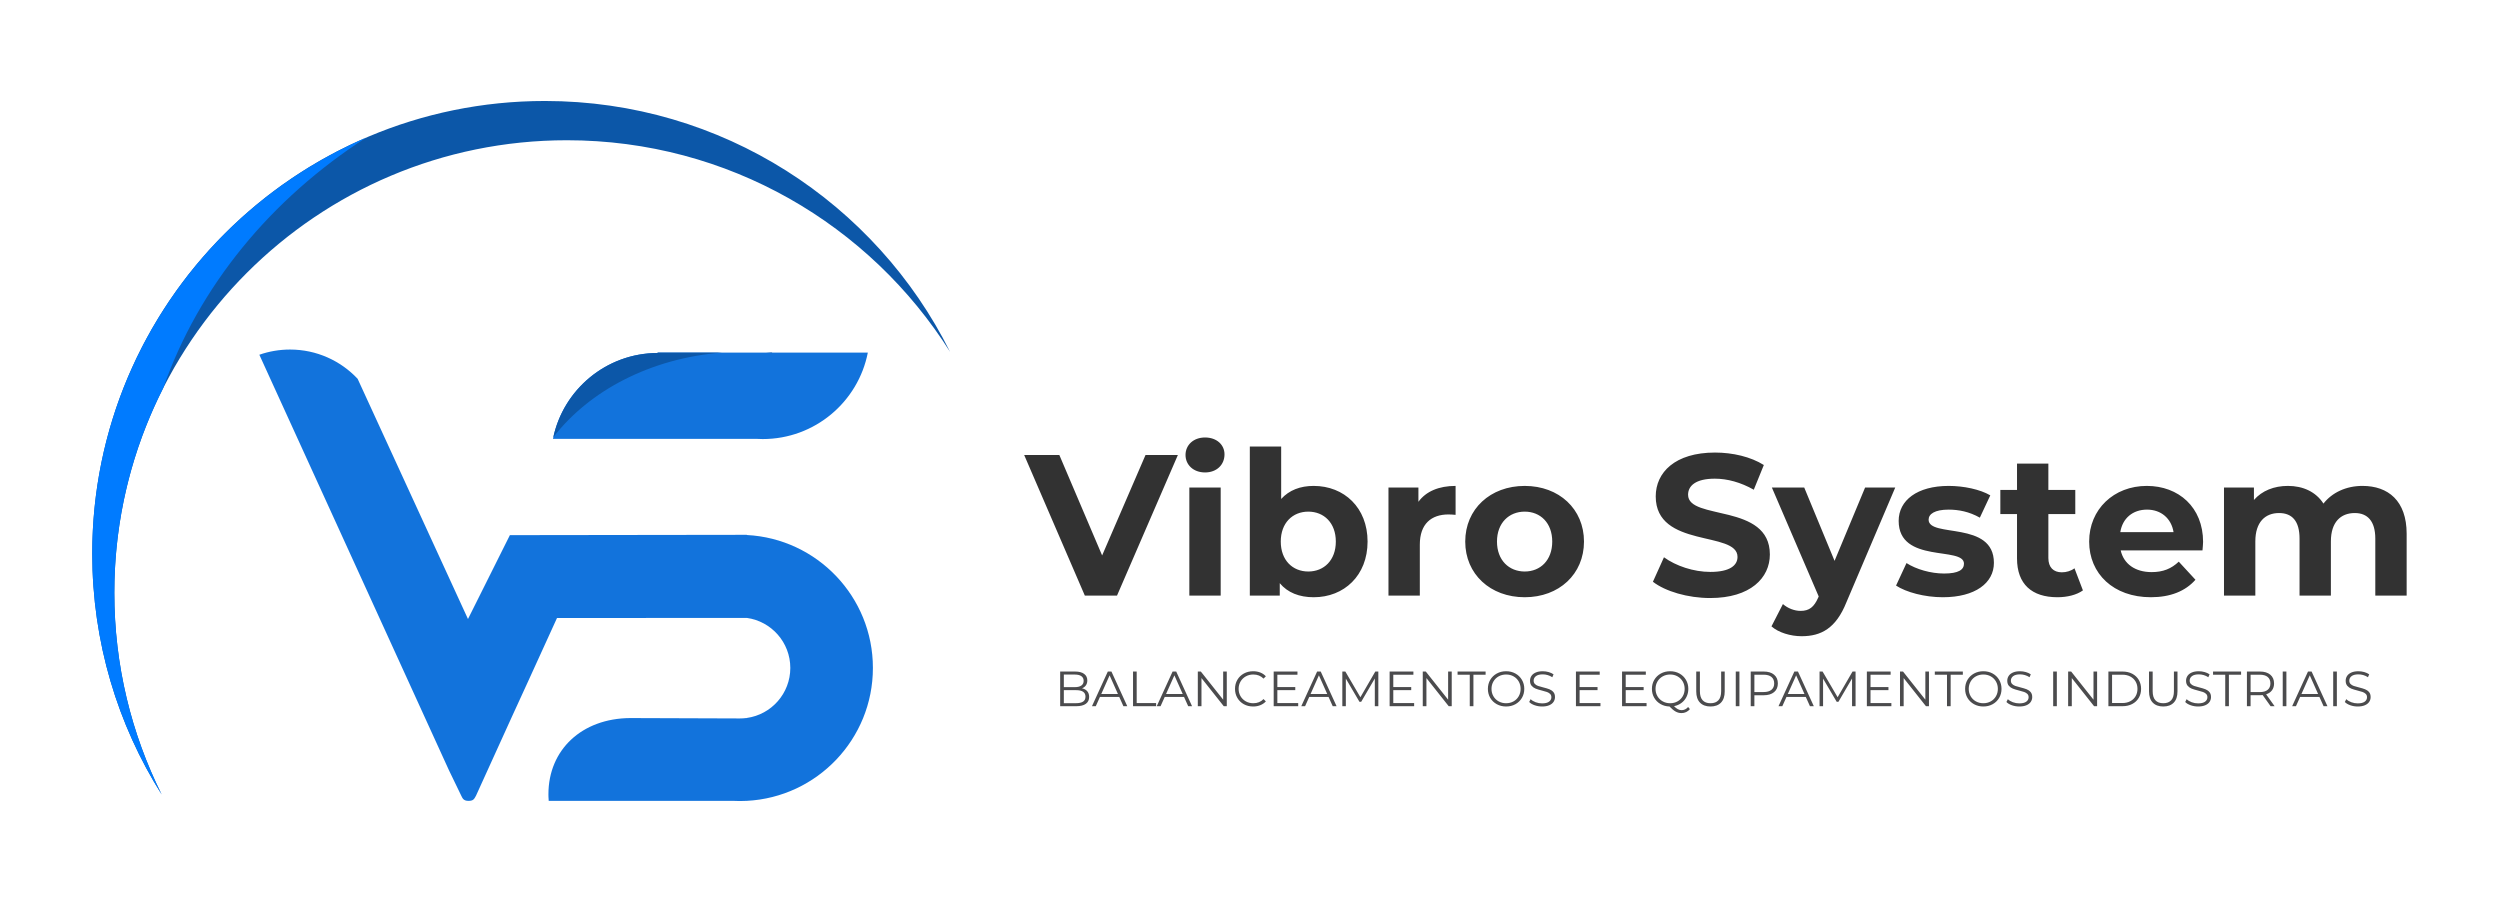
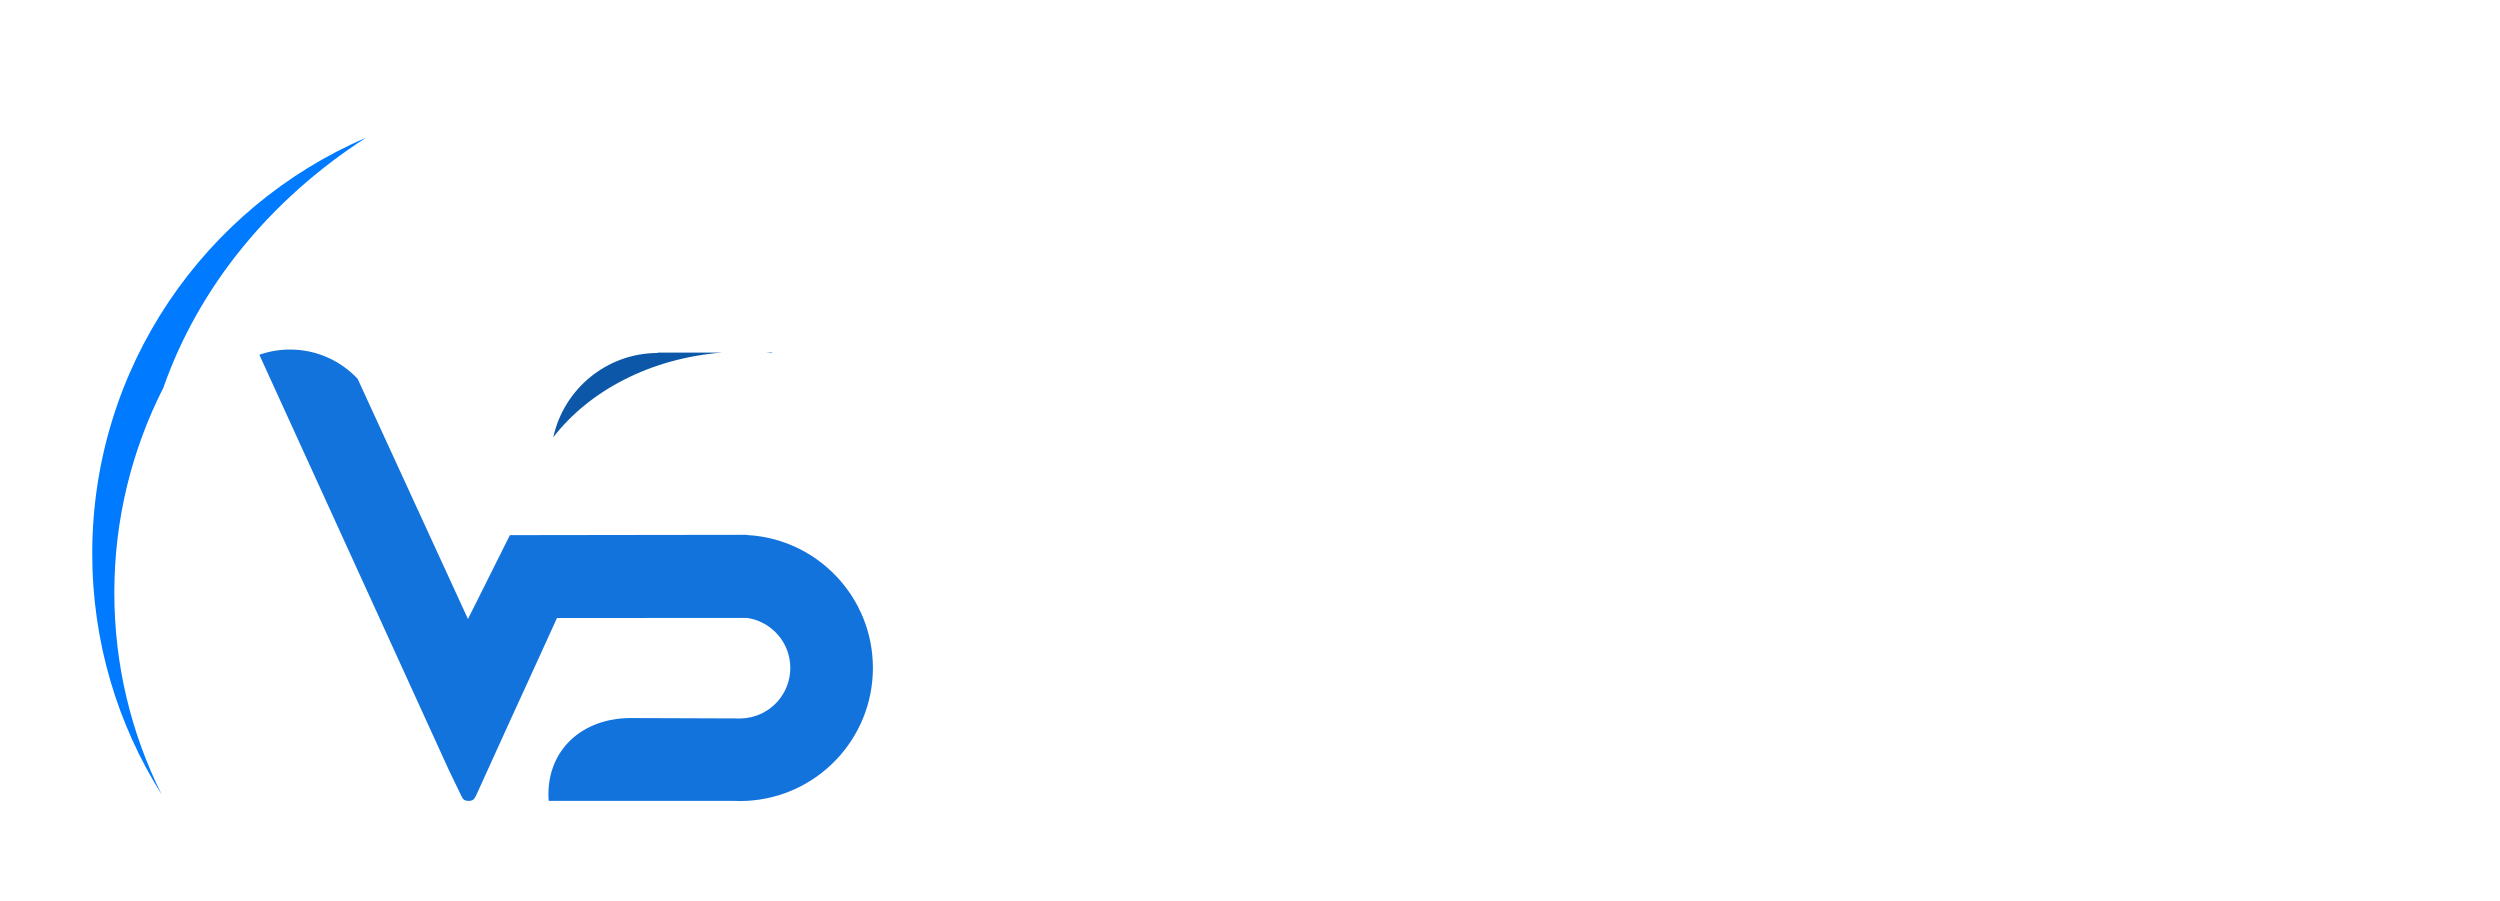
<svg xmlns="http://www.w3.org/2000/svg" xml:space="preserve" width="283mm" height="102mm" style="shape-rendering:geometricPrecision; text-rendering:geometricPrecision; image-rendering:optimizeQuality; fill-rule:evenodd; clip-rule:evenodd" viewBox="0 0 28300 10200">
  <defs>
    <style type="text/css">       .fil6 {fill:#007BFF}    .fil2 {fill:#0C57A8}    .fil3 {fill:#0C57A8}    .fil0 {fill:#1273DC}    .fil1 {fill:#1273DC}    .fil4 {fill:#4B4B4D;fill-rule:nonzero}    .fil5 {fill:#323232;fill-rule:nonzero}     </style>
  </defs>
  <g id="Camada_x0020_1">
    <path class="fil0" d="M3283.05 3956.85c301.71,0 573.65,127.27 765.19,331.03l1249.21 2719.38 474.42 -949.48 2594.55 -3.55c2.67,0 5.35,-0.05 8.03,-0.05 26.52,0 53.04,0.06 79.58,0.04l0 2.04c795.16,41.38 1427.16,699.21 1427.16,1504.67 0,805.46 -632.01,1463.29 -1427.16,1504.66l0 0.01 -0.32 0c-26.26,1.37 -52.68,2.08 -79.26,2.08 -26.33,0 -52.47,-0.73 -78.47,-2.08l-362.5 0 -417.71 0 -1041.34 0 -242.7 0 -2.5 0 -17.81 0c-1.29,-14.93 -2.21,-29.97 -2.74,-45.11l-0.19 -5.79c-0.22,-8.01 -0.34,-16.03 -0.34,-24.07 0,-504.34 378.99,-858.01 924.02,-862.21l1242.28 4.34c23.92,0.08 47.52,-1.5 70.68,-4.34l8.9 0 0 -1.2c278.14,-38.74 492.25,-277.49 492.25,-566.29 0,-288.8 -214.11,-527.55 -492.25,-566.3l-2148.9 1.37c-244.47,535.09 -464.07,1019.79 -509.95,1116.24 -137.63,301.27 -277,608.76 -406.79,894.86 -21.63,40.21 -31.18,57.77 -82.53,58.78 -58.66,1.16 -69.92,-29.4 -82.92,-55.12l-140.84 -291.36 -2146.45 -4703.64c111.33,-39.21 229.4,-58.91 347.4,-58.91z" />
-     <path class="fil1" d="M8556.26 4967.66l-2296.73 0c111.5,-553.04 599.13,-969.82 1184.53,-971.95l-0.91 -4.41 2380.71 0c-109.13,557.85 -600.55,978.83 -1190.35,978.83 -25.96,0 -51.71,-0.86 -77.25,-2.47z" />
    <path class="fil2" d="M6263.32 4949.83c118.3,-544.14 601.66,-952.01 1180.74,-954.12l-0.91 -4.41 731.66 0c-807.91,62.91 -1504.95,430.61 -1911.49,958.53zm2406.09 -958.53l70.49 0 0 6.29c-23.4,-2.36 -46.89,-4.45 -70.49,-6.29z" />
-     <path class="fil3" d="M6167.5 1143.11c2009.1,0 3747.78,1156.66 4587.31,2840.24 -907.03,-1439.32 -2510.36,-2395.77 -4337.3,-2395.77 -2829.51,0 -5123.29,2293.78 -5123.29,5123.28 0,820.4 193.16,1595.59 535.98,2283.05 -497.75,-789.83 -785.99,-1724.96 -785.99,-2727.52 0,-2829.5 2293.78,-5123.28 5123.29,-5123.28z" />
-     <path class="fil4" d="M12248.36 7791.87c25.78,5.61 45.69,16.72 59.7,33.36 14.02,16.63 21.03,38.03 21.03,64.19 0,33.64 -12.43,59.52 -37.29,77.65 -24.85,18.13 -61.57,27.19 -110.16,27.19l-180.53 0 0 -392.45 169.32 0c43.73,0 77.64,8.79 101.75,26.35 24.11,17.57 36.16,42.42 36.16,74.57 0,21.68 -5.32,40.08 -15.97,55.22 -10.66,15.14 -25.33,26.44 -44.01,33.92zm-205.76 -155.86l0 142.4 125.02 0c31.77,0 56.25,-6.07 73.45,-18.22 17.19,-12.14 25.79,-29.8 25.79,-52.98 0,-23.17 -8.6,-40.83 -25.79,-52.98 -17.2,-12.15 -41.68,-18.22 -73.45,-18.22l-125.02 0zm138.48 324.05c35.13,0 61.67,-5.98 79.61,-17.94 17.94,-11.96 26.91,-30.65 26.91,-56.06 0,-48.97 -35.51,-73.45 -106.52,-73.45l-138.48 0 0 147.45 138.48 0zm488.87 -70.64l-218.65 0 -47.09 104.84 -43.17 0 179.41 -392.45 40.92 0 179.41 392.45 -43.73 0 -47.1 -104.84zm-15.13 -33.64l-94.19 -210.8 -94.19 210.8 188.38 0zm170.99 -253.97l41.49 0 0 356.57 219.77 0 0 35.88 -261.26 0 0 -392.45zm577.46 287.61l-218.65 0 -47.09 104.84 -43.17 0 179.41 -392.45 40.92 0 179.41 392.45 -43.73 0 -47.1 -104.84zm-15.13 -33.64l-94.19 -210.8 -94.19 210.8 188.38 0zm498.97 -253.97l0 392.45 -34.2 0 -252.29 -318.44 0 318.44 -41.49 0 0 -392.45 34.2 0 252.85 318.45 0 -318.45 40.93 0zm298.26 395.81c-38.87,0 -73.91,-8.59 -105.12,-25.79 -31.21,-17.19 -55.69,-41.02 -73.45,-71.48 -17.75,-30.46 -26.63,-64.56 -26.63,-102.31 0,-37.75 8.88,-71.86 26.63,-102.32 17.76,-30.46 42.33,-54.29 73.73,-71.48 31.39,-17.2 66.53,-25.79 105.4,-25.79 29.15,0 56.06,4.86 80.73,14.57 24.67,9.72 45.6,23.93 62.79,42.61l-26.35 26.35c-30.65,-31.02 -69.33,-46.53 -116.05,-46.53 -31.02,0 -59.24,7.1 -84.66,21.3 -25.41,14.21 -45.32,33.64 -59.71,58.31 -14.39,24.67 -21.58,52.33 -21.58,82.98 0,30.64 7.19,58.3 21.58,82.97 14.39,24.67 34.3,44.1 59.71,58.31 25.42,14.2 53.64,21.3 84.66,21.3 47.09,0 85.78,-15.7 116.05,-47.09l26.35 26.35c-17.19,18.69 -38.21,32.98 -63.07,42.89 -24.86,9.9 -51.86,14.85 -81.01,14.85zm510.18 -39.24l0 35.88 -277.52 0 0 -392.45 269.11 0 0 35.88 -227.62 0 0 139.6 202.95 0 0 35.32 -202.95 0 0 145.77 236.03 0zm343.67 -68.96l-218.65 0 -47.09 104.84 -43.17 0 179.41 -392.45 40.92 0 179.41 392.45 -43.73 0 -47.1 -104.84zm-15.13 -33.64l-94.19 -210.8 -94.19 210.8 188.38 0zm578.58 -253.97l0 392.45 -39.81 0 0 -313.96 -154.17 264.06 -19.63 0 -154.17 -262.38 0 312.28 -39.81 0 0 -392.45 34.2 0 170.44 290.97 168.75 -290.97 34.2 0zm405.34 356.57l0 35.88 -277.52 0 0 -392.45 269.11 0 0 35.88 -227.62 0 0 139.6 202.95 0 0 35.32 -202.95 0 0 145.77 236.03 0zm425.53 -356.57l0 392.45 -34.2 0 -252.29 -318.44 0 318.44 -41.49 0 0 -392.45 34.2 0 252.85 318.45 0 -318.45 40.93 0zm204.07 35.88l-137.92 0 0 -35.88 317.32 0 0 35.88 -137.91 0 0 356.57 -41.49 0 0 -356.57zm411.51 359.93c-38.87,0 -74.1,-8.69 -105.68,-26.07 -31.58,-17.38 -56.25,-41.2 -74.01,-71.48 -17.75,-30.27 -26.63,-64.28 -26.63,-102.03 0,-37.75 8.88,-71.77 26.63,-102.04 17.76,-30.28 42.43,-54.1 74.01,-71.48 31.58,-17.38 66.81,-26.07 105.68,-26.07 38.87,0 73.91,8.59 105.12,25.79 31.21,17.19 55.78,41.02 73.72,71.48 17.94,30.46 26.91,64.57 26.91,102.32 0,37.75 -8.97,71.85 -26.91,102.31 -17.94,30.46 -42.51,54.29 -73.72,71.48 -31.21,17.2 -66.25,25.79 -105.12,25.79zm0 -37c31.02,0 59.05,-7.01 84.09,-21.02 25.05,-14.02 44.67,-33.45 58.87,-58.31 14.2,-24.85 21.31,-52.61 21.31,-83.25 0,-30.65 -7.11,-58.4 -21.31,-83.26 -14.2,-24.85 -33.82,-44.29 -58.87,-58.31 -25.04,-14.01 -53.07,-21.02 -84.09,-21.02 -31.02,0 -59.15,7.01 -84.38,21.02 -25.23,14.02 -45.04,33.46 -59.43,58.31 -14.39,24.86 -21.58,52.61 -21.58,83.26 0,30.64 7.19,58.4 21.58,83.25 14.39,24.86 34.2,44.29 59.43,58.31 25.23,14.01 53.36,21.02 84.38,21.02zm407.03 37c-29.16,0 -57.1,-4.67 -83.82,-14.01 -26.72,-9.35 -47.37,-21.68 -61.95,-37l16.26 -31.96c14.2,14.2 33.08,25.7 56.62,34.48 23.55,8.78 47.84,13.17 72.89,13.17 35.13,0 61.48,-6.44 79.05,-19.34 17.56,-12.89 26.35,-29.62 26.35,-50.18 0,-15.69 -4.77,-28.21 -14.3,-37.56 -9.53,-9.34 -21.21,-16.54 -35.04,-21.58 -13.83,-5.05 -33.08,-10.56 -57.75,-16.54 -29.52,-7.48 -53.07,-14.67 -70.64,-21.59 -17.56,-6.91 -32.61,-17.47 -45.13,-31.67 -12.52,-14.21 -18.78,-33.45 -18.78,-57.75 0,-19.81 5.23,-37.84 15.7,-54.1 10.46,-16.26 26.54,-29.25 48.21,-38.97 21.68,-9.71 48.59,-14.57 80.74,-14.57 22.42,0 44.38,3.08 65.87,9.25 21.49,6.17 40.09,14.67 55.78,25.51l-14.01 33.08c-16.45,-10.84 -34.01,-18.97 -52.7,-24.39 -18.69,-5.42 -37,-8.13 -54.94,-8.13 -34.39,0 -60.27,6.63 -77.65,19.9 -17.38,13.27 -26.07,30.37 -26.07,51.3 0,15.7 4.76,28.31 14.29,37.84 9.53,9.53 21.5,16.82 35.88,21.87 14.39,5.04 33.74,10.56 58.03,16.54 28.78,7.1 52.05,14.11 69.8,21.02 17.75,6.92 32.8,17.38 45.13,31.4 12.34,14.01 18.5,32.98 18.5,56.9 0,19.81 -5.32,37.84 -15.97,54.1 -10.66,16.26 -27.01,29.16 -49.06,38.69 -22.05,9.53 -49.15,14.29 -81.29,14.29zm660.99 -39.24l0 35.88 -277.52 0 0 -392.45 269.11 0 0 35.88 -227.62 0 0 139.6 202.95 0 0 35.32 -202.95 0 0 145.77 236.03 0zm521.96 0l0 35.88 -277.52 0 0 -392.45 269.11 0 0 35.88 -227.62 0 0 139.6 202.95 0 0 35.32 -202.95 0 0 145.77 236.03 0zm490.56 68.96c-11.96,14.57 -26.07,25.69 -42.32,33.36 -16.26,7.66 -33.92,11.49 -52.98,11.49 -23.18,0 -45.14,-5.7 -65.88,-17.1 -20.74,-11.4 -44.01,-30.56 -69.8,-57.47 -37.75,-1.12 -71.76,-10.46 -102.04,-28.03 -30.27,-17.56 -54,-41.3 -71.2,-71.2 -17.19,-29.9 -25.79,-63.35 -25.79,-100.35 0,-37.75 8.88,-71.77 26.63,-102.04 17.76,-30.28 42.43,-54.1 74.01,-71.48 31.58,-17.38 66.81,-26.07 105.68,-26.07 38.87,0 73.91,8.59 105.12,25.79 31.21,17.19 55.78,41.02 73.72,71.48 17.94,30.46 26.91,64.57 26.91,102.32 0,32.89 -6.82,63.07 -20.46,90.54 -13.64,27.47 -32.7,50.36 -57.18,68.68 -24.49,18.31 -52.61,30.46 -84.38,36.44 28.78,30.27 57.18,45.41 85.22,45.41 29.15,0 54,-11.96 74.56,-35.88l20.18 24.11zm-389.08 -229.3c0,30.64 7.19,58.3 21.58,82.97 14.39,24.67 34.2,44.1 59.43,58.31 25.23,14.2 53.36,21.3 84.38,21.3 31.02,0 59.05,-7.1 84.09,-21.3 25.05,-14.21 44.67,-33.64 58.87,-58.31 14.2,-24.67 21.31,-52.33 21.31,-82.97 0,-30.65 -7.11,-58.31 -21.31,-82.98 -14.2,-24.67 -33.82,-44.1 -58.87,-58.31 -25.04,-14.2 -53.07,-21.3 -84.09,-21.3 -31.02,0 -59.15,7.1 -84.38,21.3 -25.23,14.21 -45.04,33.64 -59.43,58.31 -14.39,24.67 -21.58,52.33 -21.58,82.98zm622.31 199.58c-50.83,0 -90.45,-14.57 -118.85,-43.73 -28.41,-29.15 -42.61,-71.57 -42.61,-127.26l0 -224.82 41.49 0 0 223.14c0,45.6 10.27,79.61 30.83,102.03 20.56,22.43 50.27,33.64 89.14,33.64 39.25,0 69.15,-11.21 89.71,-33.64 20.55,-22.42 30.83,-56.43 30.83,-102.03l0 -223.14 40.37 0 0 224.82c0,55.69 -14.11,98.11 -42.33,127.26 -28.22,29.16 -67.75,43.73 -118.58,43.73zm285.93 -395.81l41.49 0 0 392.45 -41.49 0 0 -392.45zm316.2 0c50.08,0 89.33,11.96 117.74,35.88 28.4,23.92 42.6,56.81 42.6,98.68 0,41.86 -14.2,74.65 -42.6,98.39 -28.41,23.73 -67.66,35.6 -117.74,35.6l-105.4 0 0 123.9 -41.49 0 0 -392.45 146.89 0zm-1.12 232.11c38.87,0 68.58,-8.51 89.14,-25.51 20.56,-17.01 30.84,-41.02 30.84,-72.04 0,-31.77 -10.28,-56.16 -30.84,-73.17 -20.56,-17 -50.27,-25.51 -89.14,-25.51l-104.28 0 0 196.23 104.28 0zm477.66 55.5l-218.65 0 -47.09 104.84 -43.17 0 179.41 -392.45 40.92 0 179.41 392.45 -43.73 0 -47.1 -104.84zm-15.13 -33.64l-94.19 -210.8 -94.19 210.8 188.38 0zm578.58 -253.97l0 392.45 -39.81 0 0 -313.96 -154.17 264.06 -19.63 0 -154.17 -262.38 0 312.28 -39.81 0 0 -392.45 34.2 0 170.44 290.97 168.75 -290.97 34.2 0zm405.34 356.57l0 35.88 -277.52 0 0 -392.45 269.11 0 0 35.88 -227.62 0 0 139.6 202.95 0 0 35.32 -202.95 0 0 145.77 236.03 0zm425.53 -356.57l0 392.45 -34.2 0 -252.29 -318.44 0 318.44 -41.49 0 0 -392.45 34.2 0 252.85 318.45 0 -318.45 40.93 0zm204.07 35.88l-137.92 0 0 -35.88 317.32 0 0 35.88 -137.91 0 0 356.57 -41.49 0 0 -356.57zm411.51 359.93c-38.87,0 -74.1,-8.69 -105.68,-26.07 -31.58,-17.38 -56.25,-41.2 -74.01,-71.48 -17.75,-30.27 -26.63,-64.28 -26.63,-102.03 0,-37.75 8.88,-71.77 26.63,-102.04 17.76,-30.28 42.43,-54.1 74.01,-71.48 31.58,-17.38 66.81,-26.07 105.68,-26.07 38.87,0 73.91,8.59 105.12,25.79 31.21,17.19 55.78,41.02 73.72,71.48 17.94,30.46 26.91,64.57 26.91,102.32 0,37.75 -8.97,71.85 -26.91,102.31 -17.94,30.46 -42.51,54.29 -73.72,71.48 -31.21,17.2 -66.25,25.79 -105.12,25.79zm0 -37c31.02,0 59.05,-7.01 84.09,-21.02 25.05,-14.02 44.67,-33.45 58.87,-58.31 14.2,-24.85 21.31,-52.61 21.31,-83.25 0,-30.65 -7.11,-58.4 -21.31,-83.26 -14.2,-24.85 -33.82,-44.29 -58.87,-58.31 -25.04,-14.01 -53.07,-21.02 -84.09,-21.02 -31.02,0 -59.15,7.01 -84.38,21.02 -25.23,14.02 -45.04,33.46 -59.43,58.31 -14.39,24.86 -21.58,52.61 -21.58,83.26 0,30.64 7.19,58.4 21.58,83.25 14.39,24.86 34.2,44.29 59.43,58.31 25.23,14.01 53.36,21.02 84.38,21.02zm407.03 37c-29.16,0 -57.1,-4.67 -83.82,-14.01 -26.72,-9.35 -47.37,-21.68 -61.95,-37l16.26 -31.96c14.2,14.2 33.08,25.7 56.62,34.48 23.55,8.78 47.84,13.17 72.89,13.17 35.13,0 61.48,-6.44 79.05,-19.34 17.56,-12.89 26.35,-29.62 26.35,-50.18 0,-15.69 -4.77,-28.21 -14.3,-37.56 -9.53,-9.34 -21.21,-16.54 -35.04,-21.58 -13.83,-5.05 -33.08,-10.56 -57.75,-16.54 -29.52,-7.48 -53.07,-14.67 -70.64,-21.59 -17.56,-6.91 -32.61,-17.47 -45.13,-31.67 -12.52,-14.21 -18.78,-33.45 -18.78,-57.75 0,-19.81 5.23,-37.84 15.7,-54.1 10.46,-16.26 26.54,-29.25 48.21,-38.97 21.68,-9.71 48.59,-14.57 80.74,-14.57 22.42,0 44.38,3.08 65.87,9.25 21.49,6.17 40.09,14.67 55.78,25.51l-14.01 33.08c-16.45,-10.84 -34.01,-18.97 -52.7,-24.39 -18.69,-5.42 -37,-8.13 -54.94,-8.13 -34.39,0 -60.27,6.63 -77.65,19.9 -17.38,13.27 -26.07,30.37 -26.07,51.3 0,15.7 4.76,28.31 14.29,37.84 9.53,9.53 21.5,16.82 35.88,21.87 14.39,5.04 33.74,10.56 58.03,16.54 28.78,7.1 52.05,14.11 69.8,21.02 17.75,6.92 32.8,17.38 45.13,31.4 12.34,14.01 18.5,32.98 18.5,56.9 0,19.81 -5.32,37.84 -15.97,54.1 -10.66,16.26 -27.01,29.16 -49.06,38.69 -22.05,9.53 -49.15,14.29 -81.29,14.29zm383.47 -395.81l41.49 0 0 392.45 -41.49 0 0 -392.45zm497.29 0l0 392.45 -34.2 0 -252.29 -318.44 0 318.44 -41.49 0 0 -392.45 34.2 0 252.85 318.45 0 -318.45 40.93 0zm127.82 0l159.79 0c41.48,0 78.11,8.32 109.88,24.95 31.77,16.63 56.44,39.81 74.01,69.52 17.56,29.71 26.35,63.63 26.35,101.76 0,38.12 -8.79,72.04 -26.35,101.75 -17.57,29.72 -42.24,52.89 -74.01,69.52 -31.77,16.63 -68.4,24.95 -109.88,24.95l-159.79 0 0 -392.45zm157.54 356.57c34.39,0 64.48,-6.82 90.27,-20.46 25.79,-13.65 45.78,-32.52 59.98,-56.63 14.21,-24.11 21.31,-51.86 21.31,-83.25 0,-31.4 -7.1,-59.15 -21.31,-83.26 -14.2,-24.11 -34.19,-42.98 -59.98,-56.62 -25.79,-13.65 -55.88,-20.47 -90.27,-20.47l-116.05 0 0 320.69 116.05 0zm463.65 39.24c-50.83,0 -90.45,-14.57 -118.85,-43.73 -28.41,-29.15 -42.61,-71.57 -42.61,-127.26l0 -224.82 41.49 0 0 223.14c0,45.6 10.27,79.61 30.83,102.03 20.56,22.43 50.27,33.64 89.14,33.64 39.25,0 69.15,-11.21 89.71,-33.64 20.55,-22.42 30.83,-56.43 30.83,-102.03l0 -223.14 40.37 0 0 224.82c0,55.69 -14.11,98.11 -42.33,127.26 -28.22,29.16 -67.75,43.73 -118.58,43.73zm394.14 0c-29.16,0 -57.1,-4.67 -83.82,-14.01 -26.72,-9.35 -47.37,-21.68 -61.95,-37l16.26 -31.96c14.2,14.2 33.08,25.7 56.62,34.48 23.55,8.78 47.84,13.17 72.89,13.17 35.13,0 61.48,-6.44 79.05,-19.34 17.56,-12.89 26.35,-29.62 26.35,-50.18 0,-15.69 -4.77,-28.21 -14.3,-37.56 -9.53,-9.34 -21.21,-16.54 -35.04,-21.58 -13.83,-5.05 -33.08,-10.56 -57.75,-16.54 -29.52,-7.48 -53.07,-14.67 -70.64,-21.59 -17.56,-6.91 -32.61,-17.47 -45.13,-31.67 -12.52,-14.21 -18.78,-33.45 -18.78,-57.75 0,-19.81 5.23,-37.84 15.7,-54.1 10.46,-16.26 26.54,-29.25 48.21,-38.97 21.68,-9.71 48.59,-14.57 80.74,-14.57 22.42,0 44.38,3.08 65.87,9.25 21.49,6.17 40.09,14.67 55.78,25.51l-14.01 33.08c-16.45,-10.84 -34.01,-18.97 -52.7,-24.39 -18.69,-5.42 -37,-8.13 -54.94,-8.13 -34.39,0 -60.27,6.63 -77.65,19.9 -17.38,13.27 -26.07,30.37 -26.07,51.3 0,15.7 4.76,28.31 14.29,37.84 9.53,9.53 21.5,16.82 35.88,21.87 14.39,5.04 33.74,10.56 58.03,16.54 28.78,7.1 52.05,14.11 69.8,21.02 17.75,6.92 32.8,17.38 45.13,31.4 12.34,14.01 18.5,32.98 18.5,56.9 0,19.81 -5.32,37.84 -15.97,54.1 -10.66,16.26 -27.01,29.16 -49.06,38.69 -22.05,9.53 -49.15,14.29 -81.29,14.29zm307.23 -359.93l-137.92 0 0 -35.88 317.32 0 0 35.88 -137.91 0 0 356.57 -41.49 0 0 -356.57zm513.55 356.57l-89.7 -126.14c-10.1,1.12 -20.56,1.68 -31.4,1.68l-105.4 0 0 124.46 -41.49 0 0 -392.45 146.89 0c50.08,0 89.33,11.96 117.74,35.88 28.4,23.92 42.6,56.81 42.6,98.68 0,30.64 -7.75,56.53 -23.26,77.64 -15.51,21.12 -37.66,36.35 -66.44,45.7l95.87 134.55 -45.41 0zm-122.22 -159.78c38.87,0 68.58,-8.6 89.14,-25.79 20.56,-17.19 30.84,-41.3 30.84,-72.32 0,-31.77 -10.28,-56.16 -30.84,-73.17 -20.56,-17 -50.27,-25.51 -89.14,-25.51l-104.28 0 0 196.79 104.28 0zm259.57 -232.67l41.49 0 0 392.45 -41.49 0 0 -392.45zm415.43 287.61l-218.65 0 -47.09 104.84 -43.17 0 179.41 -392.45 40.92 0 179.41 392.45 -43.73 0 -47.1 -104.84zm-15.13 -33.64l-94.19 -210.8 -94.19 210.8 188.38 0zm170.99 -253.97l41.49 0 0 392.45 -41.49 0 0 -392.45zm277.52 395.81c-29.16,0 -57.1,-4.67 -83.82,-14.01 -26.72,-9.35 -47.37,-21.68 -61.95,-37l16.26 -31.96c14.2,14.2 33.08,25.7 56.62,34.48 23.55,8.78 47.84,13.17 72.89,13.17 35.13,0 61.48,-6.44 79.05,-19.34 17.56,-12.89 26.35,-29.62 26.35,-50.18 0,-15.69 -4.77,-28.21 -14.3,-37.56 -9.53,-9.34 -21.21,-16.54 -35.04,-21.58 -13.83,-5.05 -33.08,-10.56 -57.75,-16.54 -29.52,-7.48 -53.07,-14.67 -70.64,-21.59 -17.56,-6.91 -32.61,-17.47 -45.13,-31.67 -12.52,-14.21 -18.78,-33.45 -18.78,-57.75 0,-19.81 5.23,-37.84 15.7,-54.1 10.46,-16.26 26.54,-29.25 48.21,-38.97 21.68,-9.71 48.59,-14.57 80.74,-14.57 22.42,0 44.38,3.08 65.87,9.25 21.49,6.17 40.09,14.67 55.78,25.51l-14.01 33.08c-16.45,-10.84 -34.01,-18.97 -52.7,-24.39 -18.69,-5.42 -37,-8.13 -54.94,-8.13 -34.39,0 -60.27,6.63 -77.65,19.9 -17.38,13.27 -26.07,30.37 -26.07,51.3 0,15.7 4.76,28.31 14.29,37.84 9.53,9.53 21.5,16.82 35.88,21.87 14.39,5.04 33.74,10.56 58.03,16.54 28.78,7.1 52.05,14.11 69.8,21.02 17.75,6.92 32.8,17.38 45.13,31.4 12.34,14.01 18.5,32.98 18.5,56.9 0,19.81 -5.32,37.84 -15.97,54.1 -10.66,16.26 -27.01,29.16 -49.06,38.69 -22.05,9.53 -49.15,14.29 -81.29,14.29z" />
-     <path class="fil5" d="M12967.42 5150.23l-491.33 1137.34 -484.5 -1137.34 -398.07 0 686.95 1592.27 363.95 0 689.22 -1592.27 -366.22 0zm673.3 197.9c131.93,0 220.64,-86.44 220.64,-204.72 0,-109.19 -88.71,-191.08 -220.64,-191.08 -131.93,0 -220.64,86.44 -220.64,197.9 0,111.46 88.71,197.9 220.64,197.9zm-177.42 1394.37l354.84 0 0 -1223.77 -354.84 0 0 1223.77zm1408.02 -1241.97c-152.4,0 -277.51,47.77 -368.5,147.85l0 -593.69 -354.84 0 0 1687.81 338.92 0 0 -141.03c88.71,106.91 220.65,159.23 384.42,159.23 343.48,0 609.61,-245.67 609.61,-630.09 0,-384.42 -266.13,-630.08 -609.61,-630.08zm-61.41 969.01c-177.43,0 -311.63,-127.38 -311.63,-338.93 0,-211.54 134.2,-338.92 311.63,-338.92 177.42,0 311.63,127.38 311.63,338.92 0,211.55 -134.21,338.93 -311.63,338.93zm1246.51 -789.31l0 -161.5 -338.92 0 0 1223.77 354.84 0 0 -577.77c0,-234.29 129.66,-341.2 325.28,-341.2 27.3,0 50.05,2.28 79.62,4.55l0 -327.55c-188.8,0 -334.38,61.42 -420.82,179.7zm1203.3 1080.47c388.97,0 671.03,-261.59 671.03,-630.09 0,-368.49 -282.06,-630.08 -671.03,-630.08 -388.97,0 -673.3,261.59 -673.3,630.08 0,368.5 284.33,630.09 673.3,630.09zm0 -291.16c-177.42,0 -313.9,-127.38 -313.9,-338.93 0,-211.54 136.48,-338.92 313.9,-338.92 177.43,0 311.63,127.38 311.63,338.92 0,211.55 -134.2,338.93 -311.63,338.93zm2099.52 300.26c454.94,0 675.58,-227.47 675.58,-493.23 0,-584.59 -925.79,-381.76 -925.79,-675.58 0,-100.46 84.16,-182.35 302.53,-182.35 141.03,0 293.43,40.95 441.29,125.11l113.73 -279.79c-147.85,-93.26 -352.58,-141.03 -552.75,-141.03 -452.66,0 -671.02,225.2 -671.02,496.26 0,591.42 925.79,386.7 925.79,684.68 0,97.43 -88.72,170.22 -307.08,170.22 -191.08,0 -391.25,-68.24 -525.45,-165.67l-125.11 277.13c141.03,109.18 395.79,184.25 648.28,184.25zm1753.77 -1251.07l-345.75 830.25 -343.48 -830.25 -366.22 0 530 1232.87 -4.55 11.37c-47.77,109.19 -102.36,152.4 -200.17,152.4 -70.51,0 -145.58,-29.57 -200.17,-77.33l-129.66 252.48c79.62,70.52 216.1,111.46 341.2,111.46 220.65,0 388.97,-88.71 507.26,-384.42l552.74 -1298.83 -341.2 0zm880.3 1241.97c366.22,0 577.77,-161.5 577.77,-388.97 0,-482.23 -739.27,-279.79 -739.27,-489.06 0,-63.69 68.24,-113.73 227.47,-113.73 111.46,0 232.01,22.75 352.57,90.99l118.28 -252.49c-116,-68.24 -302.53,-106.91 -470.85,-106.91 -357.13,0 -566.4,163.78 -566.4,395.79 0,489.06 739.27,283.96 739.27,484.51 0,68.24 -61.41,111.46 -225.19,111.46 -150.13,0 -316.18,-47.77 -425.36,-118.29l-118.29 254.77c113.74,75.06 323.01,131.93 530,131.93zm1489.91 -327.56c-38.67,29.58 -90.99,45.5 -143.3,45.5 -95.54,0 -152.41,-56.87 -152.41,-161.5l0 -498.16 304.81 0 0 -272.96 -304.81 0 0 -297.98 -354.85 0 0 297.98 -188.79 0 0 272.96 188.79 0 0 502.71c0,291.15 168.33,439.01 457.21,439.01 109.19,0 216.1,-25.02 288.89,-77.34l-95.54 -250.22zm1455.79 -297.98c0,-393.51 -277.51,-634.63 -636.91,-634.63 -373.05,0 -652.83,263.86 -652.83,630.08 0,363.95 275.23,630.09 698.32,630.09 220.65,0 391.25,-68.24 504.98,-197.9l-188.8 -204.72c-84.16,79.61 -177.42,118.28 -307.08,118.28 -186.52,0 -316.18,-93.26 -350.3,-245.66l925.79 0c2.28,-29.57 6.83,-68.24 6.83,-95.54zm-634.64 -366.22c159.23,0 275.24,100.09 300.26,254.76l-602.79 0c25.02,-156.95 141.03,-254.76 302.53,-254.76zm2438.45 -268.41c-184.24,0 -343.47,75.06 -441.28,200.17 -86.44,-134.2 -232.02,-200.17 -402.62,-200.17 -156.95,0 -293.43,54.59 -384.42,159.23l0 -141.03 -338.92 0 0 1223.77 354.84 0 0 -614.16c0,-218.37 111.46,-320.73 268.42,-320.73 147.85,0 232.01,90.99 232.01,288.88l0 646.01 354.85 0 0 -614.16c0,-218.37 111.46,-320.73 270.69,-320.73 143.3,0 232.01,90.99 232.01,288.88l0 646.01 354.85 0 0 -700.6c0,-373.04 -209.27,-541.37 -500.43,-541.37z" />
    <path class="fil6" d="M1848.84 4390.3c-354.58,696.7 -554.62,1485.25 -554.62,2320.56 0,820.4 193.16,1595.59 535.98,2283.05 -497.75,-789.83 -785.99,-1724.96 -785.99,-2727.52 0,-2110.54 1276.34,-3922.75 3099.14,-4707.57 -1075.65,692.44 -1891.86,1681.39 -2294.51,2831.48z" />
  </g>
</svg>